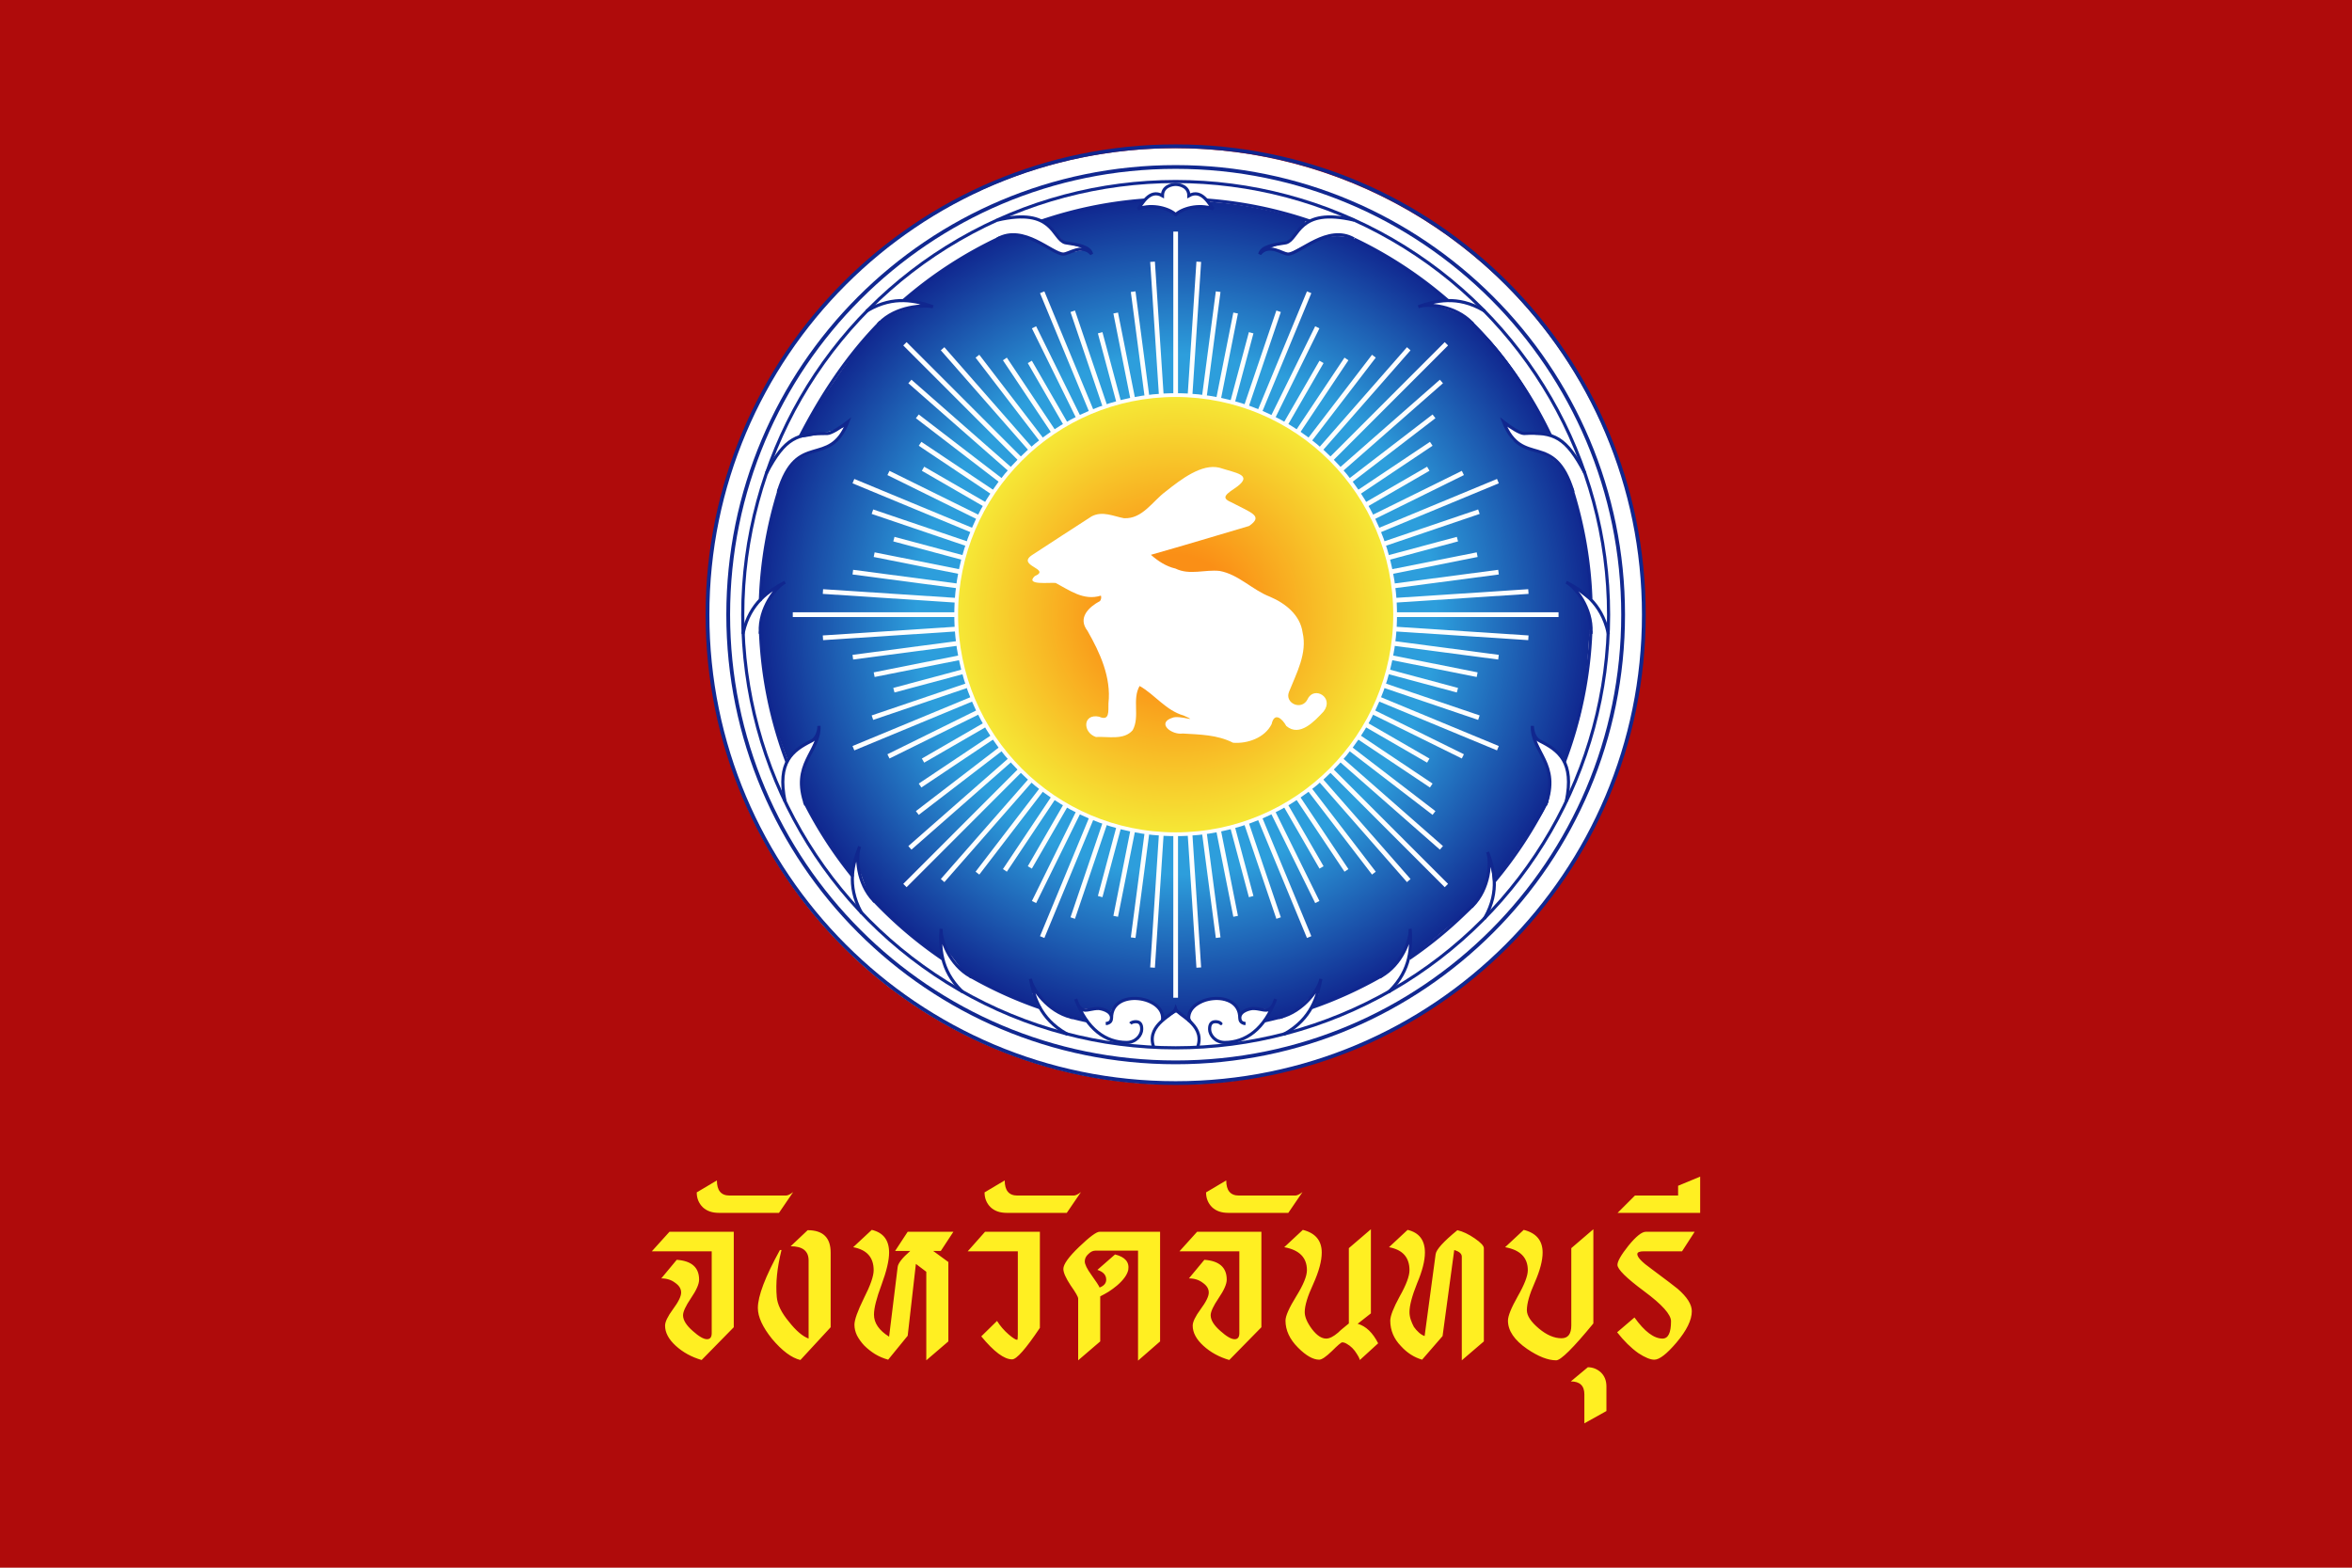
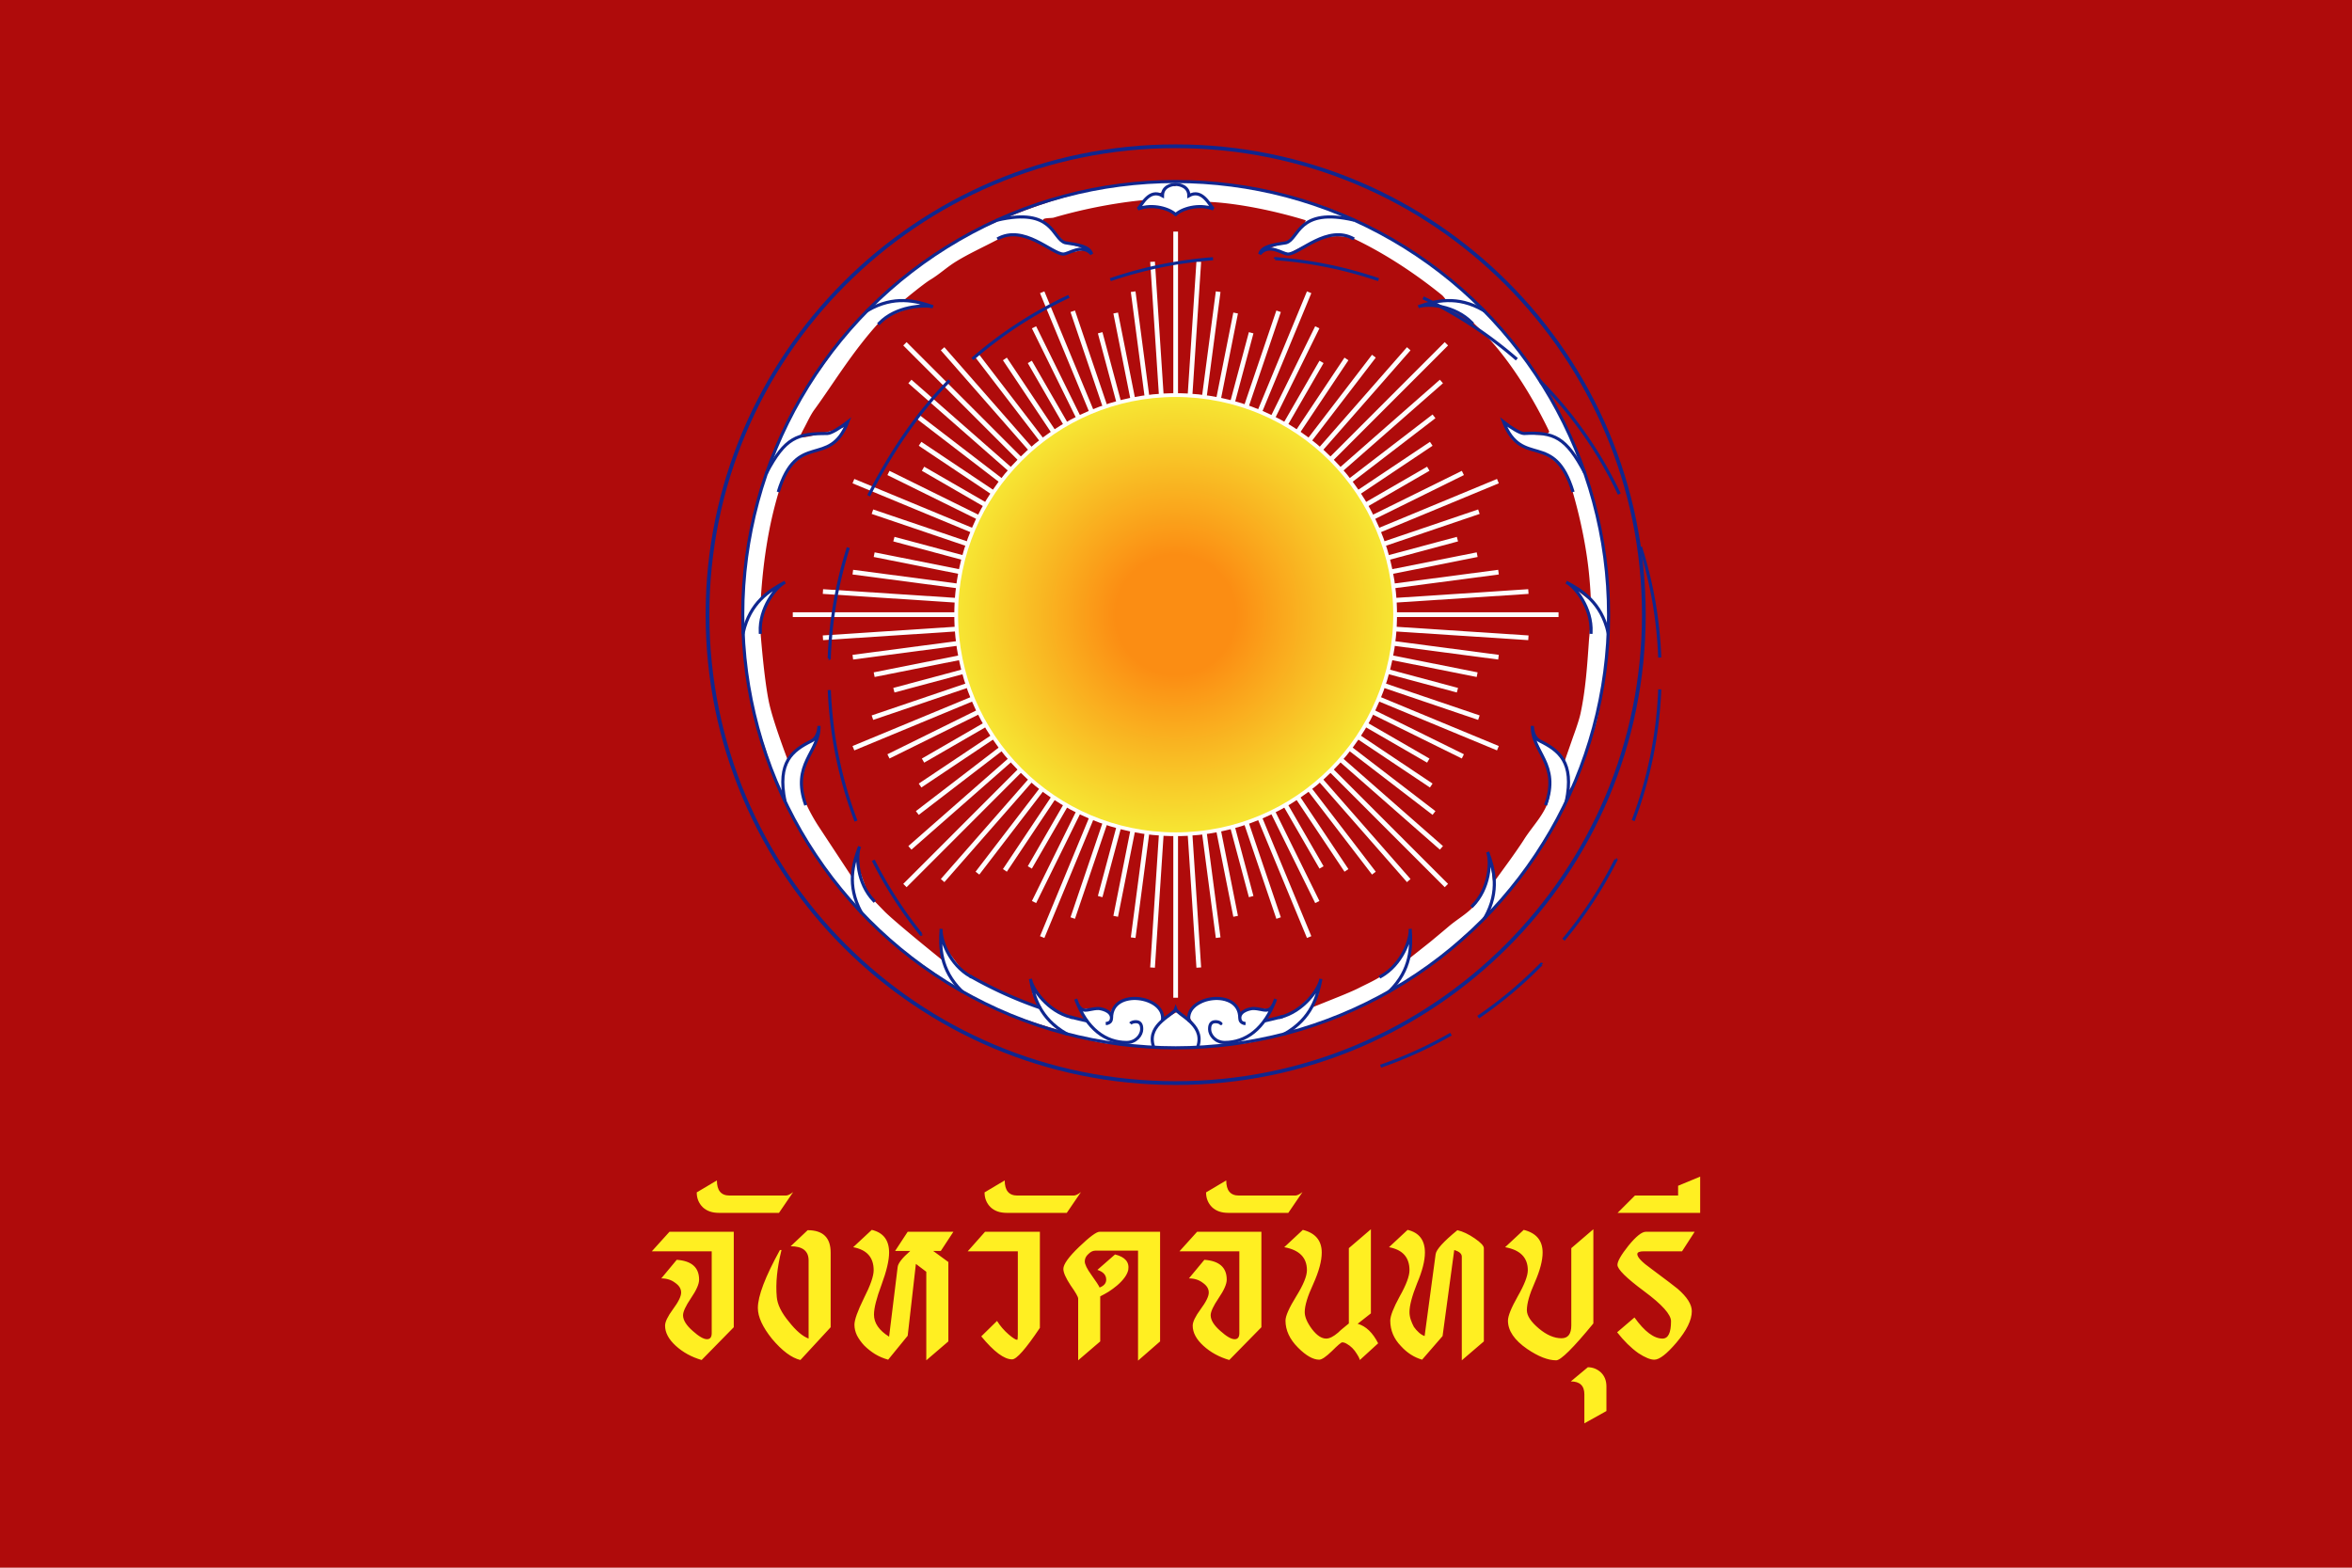
<svg xmlns="http://www.w3.org/2000/svg" xmlns:xlink="http://www.w3.org/1999/xlink" xml:space="preserve" width="900" height="600">
  <defs>
    <radialGradient xlink:href="#a" id="c" cx="450.253" cy="245.539" r="159.322" fx="450.253" fy="245.539" gradientTransform="matrix(1 0 0 1.002 0 -.524)" gradientUnits="userSpaceOnUse" />
    <radialGradient xlink:href="#b" id="d" cx="449.871" cy="245.653" r="84.703" fx="449.871" fy="245.653" gradientTransform="matrix(1 0 0 1.001 0 -.174)" gradientUnits="userSpaceOnUse" />
    <linearGradient id="b">
      <stop offset=".267" style="stop-color:#fc8e13;stop-opacity:1" />
      <stop offset="1" style="stop-color:#f7ea34;stop-opacity:1" />
    </linearGradient>
    <linearGradient id="a">
      <stop offset=".623" style="stop-color:#2d9edc;stop-opacity:1" />
      <stop offset="1" style="stop-color:#10278f;stop-opacity:1" />
    </linearGradient>
  </defs>
  <path fill="#fff" d="M0 600h900V0H0Z" style="fill:#af0b0b;fill-opacity:1" />
  <g transform="translate(0 -10.401)">
-     <ellipse cx="449.586" cy="246.294" rx="179.209" ry="179.187" style="fill:#fff;fill-opacity:1;stroke:none;stroke-width:146.709;stroke-opacity:1;paint-order:stroke fill markers" />
-     <ellipse cx="450.253" cy="245.539" rx="159.322" ry="159.661" style="fill:url(#c);fill-opacity:1;stroke:none;stroke-width:130.067;stroke-opacity:1;paint-order:stroke fill markers" />
    <path d="M449.871 79.648v.351c-.252-.07-.622-.104-1.157-.089-5.272.152-18.936.656-31.154 3.37-17.433 3.873-35.1 11.027-48.387 17.688-12.694 6.363-28.02 18.11-39.131 29.872-8.857 9.376-14.198 18.762-19.472 25.435-9.894 12.52-18.616 35.208-22.621 55.407-1.113 5.61-2.27 11.028-2.807 15.983-1.554 14.344-.733 24.807-.733 24.807s1.513 18.568 3.519 27.634c2.57 11.626 10.852 34.03 10.852 34.03l1.073-5.686c-.29 2.703-.223 5.536.795 8.238 7.351 19.522 27.434 41.741 27.434 41.741l17.085 15.9 21.092 14.286c-.917-1.004 11.966 6.711 18.331 9.21 5.572 2.188 14.877 5.22 21.674 7.135 6.156 3.194 17.302 4.837 17.302 4.837l5.04.373-1.294-.856c3.254.966 6.649 1.095 9.991 1.513 1.538.192 3.753.402 4.752.374 1.32.992 3.788.243 7.116.243 3.09 0 6.198.646 8.175-.054.863.07 3.341-.165 4.99-.37 3.01-.377 6.16-.304 9.083-1.104l-.319.21 5.038-.37s11.993-1.762 17.972-5.19l4.961-.365s15.727-4.74 22.602-9.053c3.32-2.082 7.262-3.002 10.694-6.39 1.197-1.182 2.34-2.739 3.298-4.214l-1.557 3.149 4.725-1.792s13.728-9.022 19.092-15.116c2.589-2.941 7.78-5.833 10.346-9.842a19.214 19.214 0 0 0 1.858-3.82l-.37 1.962 4.068-2.999s10.79-12.39 14.315-19.705c1.7-3.53 8.91-12.812 11.013-20.184.249-.872.479-1.78.665-2.698l.013.116 3.03-4.046s5.857-14.98 8.026-23.002c1.023-3.784 4.095-20.577 4.012-30.994-.015-1.836.161-3.823-.068-5.674l.516-.162s.523-9.24-1.055-22.573c-.999-8.442-2.992-18.526-6.008-28.945-6.784-23.444-21.127-48.434-33.859-62.223-14.546-15.755-39.656-35.924-65.683-45.7-29.298-11.005-58.873-10.648-58.873-10.648Zm0 1.29v.731h-.98c.408-.264.743-.51.98-.73zm-4.694 2.75c-.174 1.088-.02 2.256-.02 2.256-.801-.605-1.464-1.013-2.025-1.277a98.793 98.793 0 0 0 2.045-.98zm-6.349 2.872-2.478 2.838 8.886.598 4.635 2.167 4.422-2.167 8.593-.869s-.433-.69-1.03-1.485c.932.03 1.903.076 2.928.15 9.18.657 21.877 2.961 34.698 6.865 1.232.376-6.515 7.942-6.515 7.942l-7.739 3.046 8.19 1.737s7.69-4.623 14.847-6.237c4.653-1.05 9.707.573 10.14.78 12.082 5.79 23.57 13.5 33.359 21.416.503.407 1.51 1.756 1.51 1.756l-7.85 1.751s4.607.644 9.165 2.271c4.162 1.485 8.261 3.918 9.23 4.851a152.557 152.557 0 0 1 5.513 5.589c7.964 8.517 16.522 21.475 23.352 35.702.857 1.785-5.325 2.087-10.443.599-3.828-1.113-6.892-3.96-6.892-3.96s1.587 4.516 3.075 6.328c2.77 3.373 10.25 4.367 14.767 7.317 5.116 3.341 7.154 8.489 7.492 9.528.554 1.702 1.07 3.403 1.546 5.097 2.816 10.018 4.693 19.755 5.622 28.023.513 4.571.773 8.628.91 12.1-3.897-2.59-5.627-4.498-5.627-4.498s4.255 7.344 5.07 11.432c.559 2.797-.003 5.71-.202 8.554-.648 9.294-1.266 18.655-3.225 27.763-.646 3.002-2.794 8.776-2.794 8.776l-3.38 9.712.032.286c-.308-1.026-.736-2.02-1.438-2.814-3.831-4.34-10.29-7.018-10.29-7.018s3.576 6.111 5.392 11.962c1.192 3.843 1.044 7.1.666 10.1-.824 6.541-6.304 11.588-9.804 17.174-1.63 2.6-5.205 7.596-5.205 7.596l-6.035 8.324-.49 2.593c-.014-4.088-1.216-9.989-1.216-9.989s-1.797 10.6-4.653 14.978c-2.699 4.139-7.421 6.523-11.178 9.73-2.334 1.994-7.058 5.911-7.058 5.911l-8.055 6.39-.81 1.64 1.477-9.044s-4.673 8.444-8.15 11.672c-3.367 3.125-7.76 4.94-11.85 7.027-2.733 1.395-8.448 3.657-8.448 3.657l-9.539 3.831-1.202 1.295c2.168-3.326 3.785-6.517 3.785-6.517l.046-2.718s-6.218 7.471-10.318 9.9c-2.76 1.637-9.182 2.891-9.182 2.891l-1.892 1.25c1.293-1.435 2.31-2.733 2.446-3.243.865-3.242-3.968-2.177-3.968-2.177l-3.853.085-3.094 1.53s-.506-2.095-2.447-3.341c-3.146-2.02-8.609-3.369-10.957-1.593-.956.723-5.206 2.258-6.142 4.78-.434 1.17.76 2.922 1.48 4.158-2.72-2.713-6.445-4.51-6.445-4.51h-.014s-5.15 2.486-7.754 6.026c.005-.251.02-.484.058-.67.115-.564 1.372-1.29 1.938-2.39.45-.876.289-2.11.031-2.805-.936-2.523-5.186-4.058-6.142-4.78-.734-.556-1.772-.805-2.949-.824-2.588-.043-5.845 1.028-8.008 2.416-1.941 1.246-2.447 3.34-2.447 3.34l-3.094-1.529-3.853-.084s-5.475-.82-3.968 2.178c.576 1.144 2.386 2.96 4.43 4.744l-3.81-2.518s-6.42-1.255-9.182-2.89c-4.1-2.43-10.318-9.902-10.318-9.902l.046 2.72s1.409 2.787 3.36 5.865c-8.242-3.878-17.59-7.489-17.59-7.489l-12.206-6.81-8.389-11.097.218 6.54s-17.348-13.936-22.016-18.553l-6.27-6.46-4.982-13.978-1.127 5.158.479 3.018-13.448-20.432s-6.107-9.21-6.449-14.486c-.438-6.759 5.8-19.474 5.8-19.474s-9.815 4.306-11.416 8.988l.145-.77s-5.3-13.89-6.907-21.12c-2.017-9.076-3.379-27.686-3.379-27.686s.336-5.572 1.296-8.15c1.197-3.214 5.428-8.742 5.428-8.742s-3.642 2.2-6.596 4.64c.327-5.858 1.141-15.521 3.192-26.202 1.193-6.216 2.884-12.726 4.93-19.01.39-1.198 2.584-5.912 7.17-8.977 3.534-2.361 9.203-2.918 12.145-5.228 4.696-3.686 5.133-6.735 5.133-6.735s-18.61 5.794-17.55 3.622a94.06 94.06 0 0 1 1.558-3.051c1.348-2.524 2.441-5.017 3.909-7.024 7.315-10.007 14.841-22.687 25.24-33.902 1.891-2.039 15.763-6.624 15.763-6.624l-6.592-1.547s7.312-6.078 9.96-7.676c3.569-2.153 6.228-4.726 9.726-6.895 4.893-3.034 10.607-5.625 15.528-8.22.833-.439 4.64-2.605 9.013-1.643 7.283 1.601 16.221 6.914 16.221 6.914l9.566-1.79-8.427-2.527s-6.347-6.372-8.035-7.977c-1.849-1.76 2.545-1.323 3.605-1.634 19.023-5.581 34.651-6.71 34.651-6.71s.722-.31 1-.426z" style="fill:#fff;fill-opacity:1;stroke-width:.722" />
-     <path d="M449.871 73.587c-94.953 0-171.942 77.045-171.942 172.066s76.99 172.065 171.942 172.065c94.953 0 171.943-77.044 171.943-172.065S544.824 73.587 449.87 73.587zm0 1.443c94.173 0 170.5 76.382 170.5 170.623 0 94.24-76.327 170.623-170.5 170.623s-170.5-76.383-170.5-170.623S355.697 75.03 449.87 75.03z" style="color:#000;font-style:normal;font-variant:normal;font-weight:400;font-stretch:normal;font-size:medium;line-height:normal;font-family:sans-serif;font-variant-ligatures:normal;font-variant-position:normal;font-variant-caps:normal;font-variant-numeric:normal;font-variant-alternates:normal;font-variant-east-asian:normal;font-feature-settings:normal;font-variation-settings:normal;text-indent:0;text-align:start;text-decoration:none;text-decoration-line:none;text-decoration-style:solid;text-decoration-color:#000;letter-spacing:normal;word-spacing:normal;text-transform:none;writing-mode:lr-tb;direction:ltr;text-orientation:mixed;dominant-baseline:auto;baseline-shift:baseline;text-anchor:start;white-space:normal;shape-padding:0;shape-margin:0;inline-size:0;clip-rule:nonzero;display:inline;overflow:visible;visibility:visible;opacity:.99;isolation:auto;mix-blend-mode:normal;color-interpolation:sRGB;color-interpolation-filters:linearRGB;solid-color:#000;solid-opacity:1;fill:#10278f;fill-opacity:1;fill-rule:nonzero;stroke:none;stroke-width:1.444;stroke-linecap:butt;stroke-linejoin:round;stroke-miterlimit:4;stroke-dasharray:none;stroke-dashoffset:26.8;stroke-opacity:1;color-rendering:auto;image-rendering:auto;shape-rendering:auto;text-rendering:auto;enable-background:accumulate;stop-color:#000" />
    <path d="M449.871 65.653c-99.33 0-179.871 80.598-179.871 180s80.54 180 179.871 180 179.871-80.598 179.871-180-80.54-180-179.87-180zm0 1.447c98.55 0 178.425 79.932 178.425 178.553s-79.874 178.553-178.425 178.553c-98.55 0-178.425-79.932-178.425-178.553S351.321 67.1 449.871 67.1z" style="color:#000;font-style:normal;font-variant:normal;font-weight:400;font-stretch:normal;font-size:medium;line-height:normal;font-family:sans-serif;font-variant-ligatures:normal;font-variant-position:normal;font-variant-caps:normal;font-variant-numeric:normal;font-variant-alternates:normal;font-variant-east-asian:normal;font-feature-settings:normal;font-variation-settings:normal;text-indent:0;text-align:start;text-decoration:none;text-decoration-line:none;text-decoration-style:solid;text-decoration-color:#000;letter-spacing:normal;word-spacing:normal;text-transform:none;writing-mode:lr-tb;direction:ltr;text-orientation:mixed;dominant-baseline:auto;baseline-shift:baseline;text-anchor:start;white-space:normal;shape-padding:0;shape-margin:0;inline-size:0;clip-rule:nonzero;display:inline;overflow:visible;visibility:visible;opacity:.99;isolation:auto;mix-blend-mode:normal;color-interpolation:sRGB;color-interpolation-filters:linearRGB;solid-color:#000;solid-opacity:1;fill:#10278f;fill-opacity:1;fill-rule:nonzero;stroke:none;stroke-width:1.444;stroke-linecap:butt;stroke-linejoin:round;stroke-miterlimit:4;stroke-dasharray:none;stroke-dashoffset:26.8;stroke-opacity:1;color-rendering:auto;image-rendering:auto;shape-rendering:auto;text-rendering:auto;enable-background:accumulate;stop-color:#000" />
    <ellipse cx="449.871" cy="245.653" rx="83.981" ry="84.041" style="opacity:.99;fill:url(#d);fill-opacity:1;stroke:#fff;stroke-width:1.444;stroke-linecap:butt;stroke-linejoin:round;stroke-miterlimit:4;stroke-dasharray:none;stroke-dashoffset:26.8;stroke-opacity:1" />
    <path d="M448.97 99.037v62.433h1.803V99.037Zm-7.045 11.488-1.8.119 3.35 51.175 1.802-.119zm15.892 0-3.352 51.175 1.802.119 3.35-51.175zm-58.188 11.386-1.667.69 18.914 45.697 1.666-.691zm100.484 0L481.2 167.607l1.666.69 18.915-45.695zm-65.61 0-1.79.236 5.303 40.312 1.79-.237zm30.737 0-5.303 40.31 1.79.238 5.302-40.312zm-53.902 7.334-1.709.58 12.43 36.647 1.709-.581zm77.067 0-12.43 36.646 1.708.581 12.43-36.647zm-60.597.782-1.77.353 6.515 32.771 1.77-.35zm44.127 0-6.516 32.773 1.77.351 6.515-32.771zm-75.452 5.247-1.618.799 17.104 34.709 1.618-.799zm106.776 0-17.104 34.71 1.618.798 17.105-34.71zm-81.407 2.248-1.742.466 7.128 26.625 1.743-.467zm56.038 0-7.128 26.624 1.742.467 7.129-26.625zm-130.98 3.82-1.275 1.276 44.116 44.147 1.275-1.278zm205.922 0-44.116 44.145 1.277 1.278 44.115-44.147zm-191.467 1.948-1.356 1.19 33.79 38.559 1.356-1.191zm177.012 0-33.79 38.558 1.356 1.19 33.79-38.558zm-163.642 2.89-1.432 1.099 24.735 32.257 1.43-1.099zm150.272 0-24.733 32.257 1.43 1.099 24.735-32.257zm-139.736 1.098-1.5 1.002 18.55 27.784 1.502-1.003zm129.2 0L495.92 175.06l1.5 1.003 18.551-27.784zm-119.63 1.184-1.563.903 13.772 23.871 1.563-.903zm110.06 0-13.771 23.871 1.563.903 13.772-23.87zm-156.13 7.264-1.19 1.357 38.531 33.814 1.19-1.357zm202.2 0-38.53 33.814 1.19 1.357 38.53-33.814zM351.568 169.03l-1.098 1.433 32.234 24.75 1.098-1.431zm196.606 0-32.234 24.752 1.099 1.432 32.234-24.751zM352.57 179.505l-1.002 1.5 27.764 18.566 1.002-1.502zm194.605 0-27.764 18.564 1.002 1.502 27.764-18.565zm-193.521 9.513-.902 1.565 23.853 13.782.903-1.565zm192.437 0L522.236 202.8l.902 1.565 23.854-13.782zm-205.72 1.589-.798 1.62 34.684 17.116.798-1.62zm219.002 0-34.683 17.116.797 1.62 34.684-17.117zm-232.464 3.099-.69 1.669 45.663 18.926.69-1.667zm245.926 0-45.663 18.928.69 1.667 45.664-18.926zm-238.707 11.676-.58 1.71 36.62 12.438.58-1.71zm231.489 0-36.621 12.439.58 1.71 36.62-12.44zM342.284 215.87l-.466 1.743 26.605 7.134.467-1.744zm215.174 0-26.605 7.133.467 1.744 26.605-7.134zm-222.777 5.933-.353 1.77 32.75 6.52.351-1.772zm230.38 0-32.748 6.518.351 1.772 32.75-6.52zm-238.607 6.68-.235 1.79 40.281 5.306.237-1.79zm246.834 0-40.283 5.306.237 1.79 40.282-5.307zm-258.33 7.416-.118 1.802 51.139 3.354.118-1.803zm269.826 0-51.139 3.353.119 1.803 51.138-3.354zm-281.424 8.85v1.806h62.389v-1.805zm230.634 0v1.806h62.388v-1.805zm-168.015 5.5-51.139 3.355.119 1.802 51.138-3.353zm167.785 0-.119 1.804 51.139 3.353.118-1.802zM366.5 255.727l-40.281 5.307.235 1.79 40.283-5.307zm166.742 0-.237 1.79 40.283 5.307.236-1.79zm-166.164 5.486-32.75 6.52.353 1.77 32.748-6.518zm165.586 0-.35 1.772 32.748 6.518.352-1.77zm-164.241 5.346-26.605 7.134.466 1.743 26.606-7.133zm162.897 0-.467 1.744 26.605 7.133.467-1.743zm-161.153 5.217-36.62 12.439.58 1.71 36.62-12.44zm159.409 0-.581 1.71 36.62 12.438.58-1.71zm-157.695 5.229-45.662 18.926.689 1.67 45.664-18.929zm155.98 0-.69 1.667 45.663 18.928.691-1.669zm-153.605 4.958-34.684 17.117.798 1.62 34.684-17.117zm151.23 0-.797 1.62 34.683 17.116.798-1.62zm-148.882 4.978-23.853 13.782.902 1.565 23.854-13.782zm146.534 0-.902 1.565 23.854 13.782.902-1.565zm-143.807 4.794-27.764 18.565 1.002 1.501 27.764-18.564zm141.08 0-1.001 1.502 27.764 18.564 1.002-1.5zm-137.707 4.357-32.234 24.751 1.098 1.433 32.234-24.752zm134.335 0-1.099 1.432 32.234 24.752 1.099-1.433zm-130.927 4.317-38.53 33.814 1.19 1.357 38.53-33.814zm127.518 0-1.19 1.357 38.531 33.814 1.19-1.357zm-123.88 4.132-44.115 44.147 1.276 1.276 44.115-44.147zm120.243 0-1.277 1.276 44.116 44.147 1.276-1.276zM393.8 308.266l-33.79 38.559 1.356 1.19 33.79-38.558zm112.144 0-1.356 1.191 33.79 38.558 1.357-1.19zm-107.905 3.503-24.735 32.257 1.432 1.099 24.734-32.257zm103.667 0-1.431 1.099 24.733 32.257 1.432-1.099zm-99.383 3.472-18.551 27.783 1.5 1.003 18.552-27.783zm95.099 0-1.501 1.003 18.552 27.783 1.5-1.003zm-90.371 2.828-13.772 23.87 1.563.904 13.772-23.871zm85.643 0-1.563.903 13.772 23.87 1.563-.902zm-80.724 2.454-17.104 34.71 1.618.798 17.104-34.71zm75.804 0-1.618.799 17.104 34.709 1.619-.799zm-70.897 2.485-18.914 45.696 1.667.69 18.913-45.695zm65.99 0-1.666.69 18.913 45.696 1.668-.69zm-60.807 1.825-12.43 36.647 1.709.58 12.43-36.646zm55.624 0-1.708.581 12.43 36.646 1.708-.58zm-50.445 1.86-7.128 26.623 1.742.467 7.129-26.624zm45.266 0-1.742.466 7.128 26.624 1.743-.467zm-39.951 1.46-6.514 32.772 1.769.353 6.515-32.773zm34.637 0-1.77.352 6.515 32.773 1.769-.353zm-29.174.693-5.303 40.312 1.79.236 5.302-40.312zm23.71 0-1.789.237 5.303 40.31 1.79-.235zm-18.25.64-3.35 51.176 1.8.118 3.351-51.175zm12.79 0-1.8.12 3.351 51.174 1.8-.118zm-7.297.349v62.433h1.804v-62.433z" style="color:#000;font-style:normal;font-variant:normal;font-weight:400;font-stretch:normal;font-size:medium;line-height:normal;font-family:sans-serif;font-variant-ligatures:normal;font-variant-position:normal;font-variant-caps:normal;font-variant-numeric:normal;font-variant-alternates:normal;font-variant-east-asian:normal;font-feature-settings:normal;font-variation-settings:normal;text-indent:0;text-align:start;text-decoration:none;text-decoration-line:none;text-decoration-style:solid;text-decoration-color:#000;letter-spacing:normal;word-spacing:normal;text-transform:none;writing-mode:lr-tb;direction:ltr;text-orientation:mixed;dominant-baseline:auto;baseline-shift:baseline;text-anchor:start;white-space:normal;shape-padding:0;shape-margin:0;inline-size:0;clip-rule:nonzero;display:inline;overflow:visible;visibility:visible;isolation:auto;mix-blend-mode:normal;color-interpolation:sRGB;color-interpolation-filters:linearRGB;solid-color:#000;solid-opacity:1;fill:#fdfefe;fill-opacity:1;fill-rule:nonzero;stroke:none;stroke-width:1.2;stroke-linecap:butt;stroke-linejoin:miter;stroke-miterlimit:4;stroke-dasharray:none;stroke-dashoffset:0;stroke-opacity:1;color-rendering:auto;image-rendering:auto;shape-rendering:auto;text-rendering:auto;enable-background:accumulate;stop-color:#000" />
    <path d="M449.871 92.537c2.165-2.167 8.661-4.334 14.435-2.167-1.444-1.444-4.33-7.945-9.383-5.056 0-3.61-3.608-4.333-5.052-4.333-1.443 0-5.052.722-5.052 4.333-5.052-2.889-7.939 3.612-9.382 5.056 5.774-2.167 12.27 0 14.434 2.167z" style="fill:none;stroke:#10278f;stroke-width:1.195;stroke-linecap:round;stroke-linejoin:miter;stroke-miterlimit:4;stroke-dasharray:none;stroke-opacity:1" />
    <ellipse cx="449.871" cy="245.653" rx="165.661" ry="165.779" style="opacity:.99;fill:none;stroke:#10278f;stroke-width:1.195;stroke-linecap:butt;stroke-linejoin:round;stroke-miterlimit:4;stroke-dasharray:none;stroke-dashoffset:26.8;stroke-opacity:1" />
    <path d="M441.21 410.325c-2.165-7.945 7.94-11.556 8.661-13.723.722 2.167 10.826 5.778 8.661 13.723" style="fill:none;stroke:#10278f;stroke-width:1.195;stroke-linecap:square;stroke-linejoin:miter;stroke-miterlimit:4;stroke-dasharray:none;stroke-opacity:1" />
    <path d="M454.923 400.936c-1.443-9.39 19.487-12.502 19.487-.946 0 2.167 2.165 2.167 2.165 2.167-2.135-.357-2.009-1.299-2.165-2.167 0-2.889 4.33-3.611 5.052-3.611 4.33 0 6.496 2.889 8.66-3.611-4.223 11.598-11.547 16.611-19.486 16.611-3.608 0-5.774-2.889-5.774-5.055 0-.723 0-2.89 2.166-2.89.721 0 1.66.132 2.165.723" style="fill:none;fill-opacity:1;stroke:#10278f;stroke-width:1.195;stroke-linecap:round;stroke-linejoin:miter;stroke-miterlimit:4;stroke-dasharray:none;stroke-opacity:1" />
    <path d="M444.82 400.936c1.443-9.39-19.488-12.502-19.488-.946 0 2.167-2.165 2.167-2.165 2.167 2.136-.357 2.01-1.299 2.165-2.167 0-2.889-4.33-3.611-5.052-3.611-4.33 0-6.495 2.889-8.66-3.611 4.224 11.598 11.547 16.611 19.486 16.611 3.609 0 5.774-2.889 5.774-5.055 0-.723 0-2.89-2.165-2.89-.722 0-1.661.132-2.165.723" style="fill:none;stroke:#10278f;stroke-width:1.195;stroke-linecap:butt;stroke-linejoin:miter;stroke-miterlimit:4;stroke-dasharray:none;stroke-opacity:1" />
-     <path d="M490.76 399.46c-2.32.615-4.66 1.18-7.02 1.692m-67.66.017a157.83 157.83 0 0 1-6.577-1.573m-11.649-3.536a158.13 158.13 0 0 1-26.612-12.076m-10.595-6.609a159.867 159.867 0 0 1-26.34-22.434m-8.208-9.396a159.296 159.296 0 0 1-18.276-28.32m-6.614-15.006c-5.96-15.679-9.515-32.544-10.213-50.145m-.029-12.123a158.847 158.847 0 0 1 7.292-42.39m7.794-19.857c8.235-16.009 18.3-31.375 30.971-44.148m8.736-8.172a159.162 159.162 0 0 1 36.93-23.99m15.847-6.383a158.182 158.182 0 0 1 39.291-8.025m23.778-.023a158.192 158.192 0 0 1 39.569 8.038m17.045 6.946a159.194 159.194 0 0 1 35.863 23.527m8.938 8.39c12.476 12.645 22.575 26.957 30.282 43.196m8.094 20.234a158.83 158.83 0 0 1 7.364 42.331m-.004 12.18c-.67 17.628-4.205 34.521-10.154 50.227m-6.576 14.977a159.348 159.348 0 0 1-20.107 30.633m-8.459 9.351a159.844 159.844 0 0 1-24.19 20.262m-10.384 6.507a158.135 158.135 0 0 1-26.935 12.276" style="opacity:.99;fill:none;fill-opacity:1;stroke:#10278f;stroke-width:1.195;stroke-linecap:butt;stroke-linejoin:round;stroke-miterlimit:4;stroke-dasharray:none;stroke-dashoffset:26.8;stroke-opacity:1" />
+     <path d="M490.76 399.46c-2.32.615-4.66 1.18-7.02 1.692m-67.66.017a157.83 157.83 0 0 1-6.577-1.573m-11.649-3.536a158.13 158.13 0 0 1-26.612-12.076m-10.595-6.609m-8.208-9.396a159.296 159.296 0 0 1-18.276-28.32m-6.614-15.006c-5.96-15.679-9.515-32.544-10.213-50.145m-.029-12.123a158.847 158.847 0 0 1 7.292-42.39m7.794-19.857c8.235-16.009 18.3-31.375 30.971-44.148m8.736-8.172a159.162 159.162 0 0 1 36.93-23.99m15.847-6.383a158.182 158.182 0 0 1 39.291-8.025m23.778-.023a158.192 158.192 0 0 1 39.569 8.038m17.045 6.946a159.194 159.194 0 0 1 35.863 23.527m8.938 8.39c12.476 12.645 22.575 26.957 30.282 43.196m8.094 20.234a158.83 158.83 0 0 1 7.364 42.331m-.004 12.18c-.67 17.628-4.205 34.521-10.154 50.227m-6.576 14.977a159.348 159.348 0 0 1-20.107 30.633m-8.459 9.351a159.844 159.844 0 0 1-24.19 20.262m-10.384 6.507a158.135 158.135 0 0 1-26.935 12.276" style="opacity:.99;fill:none;fill-opacity:1;stroke:#10278f;stroke-width:1.195;stroke-linecap:butt;stroke-linejoin:round;stroke-miterlimit:4;stroke-dasharray:none;stroke-dashoffset:26.8;stroke-opacity:1" />
    <path d="M489.89 399.73c8.913-2.224 14.933-10.844 15.554-14.684-1.252 6.729-3.608 15.168-13.712 20.946M409.853 399.73c-8.913-2.224-14.934-10.844-15.555-14.684 1.253 6.729 3.609 15.168 13.713 20.946M371.367 384.115c-8.034-4.457-11.62-14.343-11.227-18.212-.53 6.823-.437 15.585 7.828 23.783M334.344 355.096c-6.381-6.613-6.922-17.116-5.416-20.701-2.5 6.37-4.971 14.776.538 25.034M528.376 384.115c8.034-4.457 11.62-14.343 11.227-18.212.53 6.823.437 15.585-7.829 23.783M563.472 357.097c6.496-6.5 7.22-16.992 5.776-20.603 2.39 6.412 4.713 14.86-.974 25.02M608.81 252.403c.481-9.18-5.996-17.461-9.483-19.178 6.063 3.165 13.439 7.888 16.006 19.247M563.2 133.933c-6.38-6.613-16.85-7.52-20.483-6.139 6.449-2.279 14.93-4.456 24.982 1.412M290.932 252.403c-.48-9.18 5.997-17.461 9.484-19.178-6.064 3.165-13.439 7.888-16.006 19.247M336.473 134.116c6.381-6.612 16.92-7.054 20.553-6.322-6.449-2.279-14.93-4.456-24.982 1.412" style="fill:none;stroke:#10278f;stroke-width:1.195;stroke-linecap:square;stroke-linejoin:miter;stroke-miterlimit:4;stroke-dasharray:none;stroke-opacity:1" />
    <path d="M591.414 318.556c5.774-15.89-5.444-20.297-5.052-30.334 0 0 0 4.333 2.887 5.778 7.217 3.61 13.23 7.99 10.104 23.111M308.329 318.556c-5.774-15.89 5.444-20.297 5.052-30.334 0 0 0 4.333-2.887 5.778-7.218 3.61-13.23 7.99-10.104 23.111M601.945 198.707c-7.218-23.834-19.487-8.667-26.596-26.806 2.82 2.216 6.387 4.416 7.83 4.416 11.503-.642 16.09 1.445 23.307 15.167M297.798 198.707c7.217-23.834 19.486-8.667 26.596-26.806-2.821 2.216-6.388 4.416-7.831 4.416-11.548 0-16.09 1.445-23.307 15.167M518.117 101.862c-10.105-5.778-20.93 5.778-25.261 5.778-2.165 0-7.217-4.333-10.826 0 .722-2.889 5.03-3.596 10.104-4.333 5.052-1.445 4.33-13.723 25.983-8.667M381.626 101.862c10.104-5.778 20.93 5.778 25.26 5.778 2.166 0 7.153-4.171 10.826 0-.721-2.889-5.029-3.596-10.104-4.333-5.052-1.445-4.33-13.723-25.982-8.667" style="fill:none;stroke:#10278f;stroke-width:1.195;stroke-linecap:butt;stroke-linejoin:miter;stroke-miterlimit:4;stroke-dasharray:none;stroke-opacity:1" />
-     <path d="M421.264 238.363c-6.629 2.087-12.015-2.074-17.329-4.848-2.283-.263-11.804 1.02-8.006-2.598 6.614-2.837-7.395-3.961-.873-8.169 7.52-4.96 15.118-9.808 22.668-14.725 4.167-2.2 8.383-.005 12.371.71 7.065.367 10.922-6.518 15.967-10.229 5.908-4.701 13.818-10.75 20.547-9.105 6.318 2.052 12.704 2.666 6.938 7.129-4.198 2.91-6.611 4.282-2.56 6.025 8.135 4.257 12.514 5.298 6.976 9.156-12.513 3.71-25.011 7.474-37.57 11.033 2.752 2.403 5.775 4.423 9.405 5.263 5.455 2.66 11.252.282 16.914.912 7.255 1.337 12.442 7.236 19.193 9.846 5.9 2.497 11.633 6.977 12.547 13.746 1.84 7.933-2.358 15.536-5.21 22.693-1.776 4.393 4.943 7.354 7.14 2.75 2.421-5.161 10.31-.654 6.087 4.77-3.435 3.663-9.124 9.91-14.262 5.532-1.55-2.808-4.559-5.516-5.623-.692-2.653 5.276-9.303 7.532-14.758 7.105-5.977-3.067-12.722-3.14-19.238-3.528-4.194.655-10.204-3.982-3.998-6.016 2.664-1.172 10.942 2.096 4.365-.86-6.862-1.95-11.03-8.04-16.884-11.317-2.97 5.158.225 11.656-2.64 16.911-3.342 3.946-9.492 2.344-14.095 2.612-5.192-1.814-5.001-9.055 1.238-7.774 4.098 1.826 3.498-2.035 3.58-5.125 1.091-9.938-3.214-19.287-8-27.7-3.932-5.08.526-9.151 4.776-11.451.426-.58.571-1.368.334-2.056z" style="opacity:1;fill:#fff;fill-opacity:1;stroke-width:2;stroke-miterlimit:99;stop-color:#000" />
  </g>
  <path d="M269.532 530.912q-5.788-1.689-9.888-5.427-4.1-3.738-4.1-7.717 0-2.17 3.015-6.27 3.135-4.221 3.135-6.392 0-2.17-2.291-3.738-2.17-1.688-5.306-1.688l5.909-7.115q8.561.603 8.561 7.597 0 2.533-3.135 7.115-3.014 4.461-3.014 6.511 0 2.774 3.738 6.03 3.497 3.135 5.426 3.135 1.809 0 1.809-2.291v-31.353h-22.912l6.753-7.476h24.6v36.538zM299.132 474.598H276.1q-3.859 0-6.15-2.17-2.291-2.292-2.291-5.668l7.717-4.582q0 5.788 4.824 5.788h21.585q1.085 0 2.773-1.327zM307.332 530.912q-5.065-1.206-10.853-8.08-5.427-6.752-5.427-11.817 0-6.873 8.441-22.188h.603q-2.532 10.13-1.808 17.967.361 4.342 4.702 9.527 3.98 5.064 7.477 6.39v-29.905q0-5.426-6.874-5.426l6.512-6.15q8.803 0 8.803 8.562v28.579zM361.048 489.189h-2.894l5.788 4.22v30.388l-8.44 7.235v-33.884l-3.98-3.015-3.135 27.494-7.476 9.164q-2.653-.723-5.065-2.17-2.291-1.448-4.1-3.256-1.688-1.81-2.773-3.859-.965-2.05-.965-4.1 0-2.773 3.617-10.13 3.739-7.355 3.739-10.731 0-7.356-7.839-8.803l7.115-6.632q6.632 1.567 6.632 8.682 0 4.462-2.894 12.3-2.894 7.717-2.894 11.455 0 4.824 5.788 8.441l3.256-26.529q.12-2.17 4.824-6.27h-5.789l4.824-7.356h17.485zM398.968 518.612q-8.079 12.059-10.611 12.059-4.582 0-11.818-8.803l6.03-5.909q1.809 2.894 4.461 5.185 2.412 2.05 3.256 2.05.241 0 .241-2.17V489.31h-19.173l6.632-7.477h20.982zM409.266 474.598h-23.032q-3.859 0-6.15-2.17-2.291-2.292-2.291-5.668l7.717-4.582q0 5.788 4.824 5.788h21.585q1.085 0 2.773-1.327zM436.527 531.153v-42.085h-16.4q-1.326 0-2.653 1.327-1.326 1.206-1.326 2.773 0 1.688 2.532 5.185 2.773 3.86 3.135 4.824 2.533-.965 2.533-3.015 0-2.653-3.377-3.738l6.753-5.909q5.788 1.447 5.065 5.91-.603 2.773-4.22 5.908-1.569 1.326-3.257 2.412-1.567.964-3.256 1.808v17.244l-8.44 7.235v-23.635q0-.964-2.895-5.064-2.773-4.22-2.773-6.27 0-2.654 6.03-8.442 6.028-5.788 7.837-5.788h23.153v41.964zM471.432 530.912q-5.788-1.689-9.888-5.427-4.1-3.738-4.1-7.717 0-2.17 3.015-6.27 3.135-4.221 3.135-6.392 0-2.17-2.291-3.738-2.17-1.688-5.306-1.688l5.909-7.115q8.561.603 8.561 7.597 0 2.533-3.135 7.115-3.014 4.461-3.014 6.511 0 2.774 3.738 6.03 3.497 3.135 5.426 3.135 1.809 0 1.809-2.291v-31.353H452.38l6.752-7.476h24.6v36.538zM494.03 474.598h-23.033q-3.858 0-6.15-2.17-2.29-2.292-2.29-5.668l7.717-4.582q0 5.788 4.823 5.788h21.585q1.085 0 2.774-1.327zM521.41 530.912q-.361-1.206-1.205-2.412-.724-1.206-1.688-2.17-.965-.965-2.05-1.568-.965-.603-1.81-.603-.602 0-3.978 3.376-3.377 3.256-4.824 3.256-3.497 0-8.08-4.582-4.823-4.824-4.823-10.37 0-2.653 4.1-9.286 4.1-6.632 4.1-10.008 0-7.236-8.682-8.803l7.115-6.632q7.235 1.808 7.235 8.682 0 4.823-3.256 12.058-3.256 6.994-3.256 10.733 0 2.773 2.774 6.511 2.773 3.618 5.426 3.618 1.93 0 4.582-2.291.965-.965 2.05-1.81 1.086-.843 2.05-1.687v-28.82l8.441-7.236v32.197l-5.064 3.98q4.702 1.326 7.838 7.476zM560.416 531.032V491.36q0-1.688-2.894-2.532l-4.462 32.92-7.838 9.044q-4.582-1.326-8.08-5.185-4.099-4.22-4.099-9.768 0-2.652 3.618-9.285 3.738-6.632 3.738-10.008 0-7.356-7.838-8.803l7.114-6.632q6.632 1.567 6.632 8.682 0 4.703-3.014 11.817-2.894 7.235-2.894 10.974 0 1.447.482 2.894t1.206 2.773q.844 1.206 1.93 2.17 1.085.965 2.17 1.327l4.22-31.352q.362-2.653 8.32-9.165 3.136.724 6.633 3.135 3.497 2.412 3.497 3.739v35.693zM610.756 516.924q-11.576 14.108-14.229 14.108-4.703 0-11.094-4.34-7.355-5.065-7.355-10.854 0-2.652 3.738-9.285 3.859-6.753 3.859-10.008 0-7.236-8.683-8.803l7.115-6.632q7.235 1.808 7.235 8.682 0 4.582-3.015 11.456-3.014 6.752-3.014 10.611 0 3.135 4.582 6.994 4.462 3.738 8.682 3.738 3.738 0 3.738-4.944v-29.543l8.441-7.236zM607.315 555.15v-11.094q0-4.944-5.185-4.944l6.512-5.427q2.773 0 4.944 1.93 2.17 2.05 2.17 5.426v9.406zM644.697 489.31h-14.59q-2.533 0-2.533 1.085 0 1.809 5.426 5.667 4.22 3.136 6.753 5.065 2.532 1.93 3.256 2.532 5.426 4.703 5.426 8.562 0 5.064-5.908 12.058-5.547 6.512-8.441 6.512-2.292 0-6.15-2.532-4.22-3.015-8.08-7.959l6.633-5.667q5.788 8.079 10.732 8.079 3.256 0 3.256-6.632 0-3.86-10.25-11.456-10.25-7.597-10.25-10.13 0-2.05 4.22-7.355 4.342-5.306 6.633-5.306h18.69zM620.033 474.598l6.632-6.632h16.52v-3.738l8.442-3.497v13.867z" style="font-weight:700;font-size:120.586px;font-family:PSLxMittrapab;-inkscape-font-specification:&quot;PSLxMittrapab Bold&quot;;text-align:center;letter-spacing:5px;text-anchor:middle;fill:#ffef22;stroke-width:2;stroke-miterlimit:99" transform="translate(-1.053 -10.401)" />
</svg>